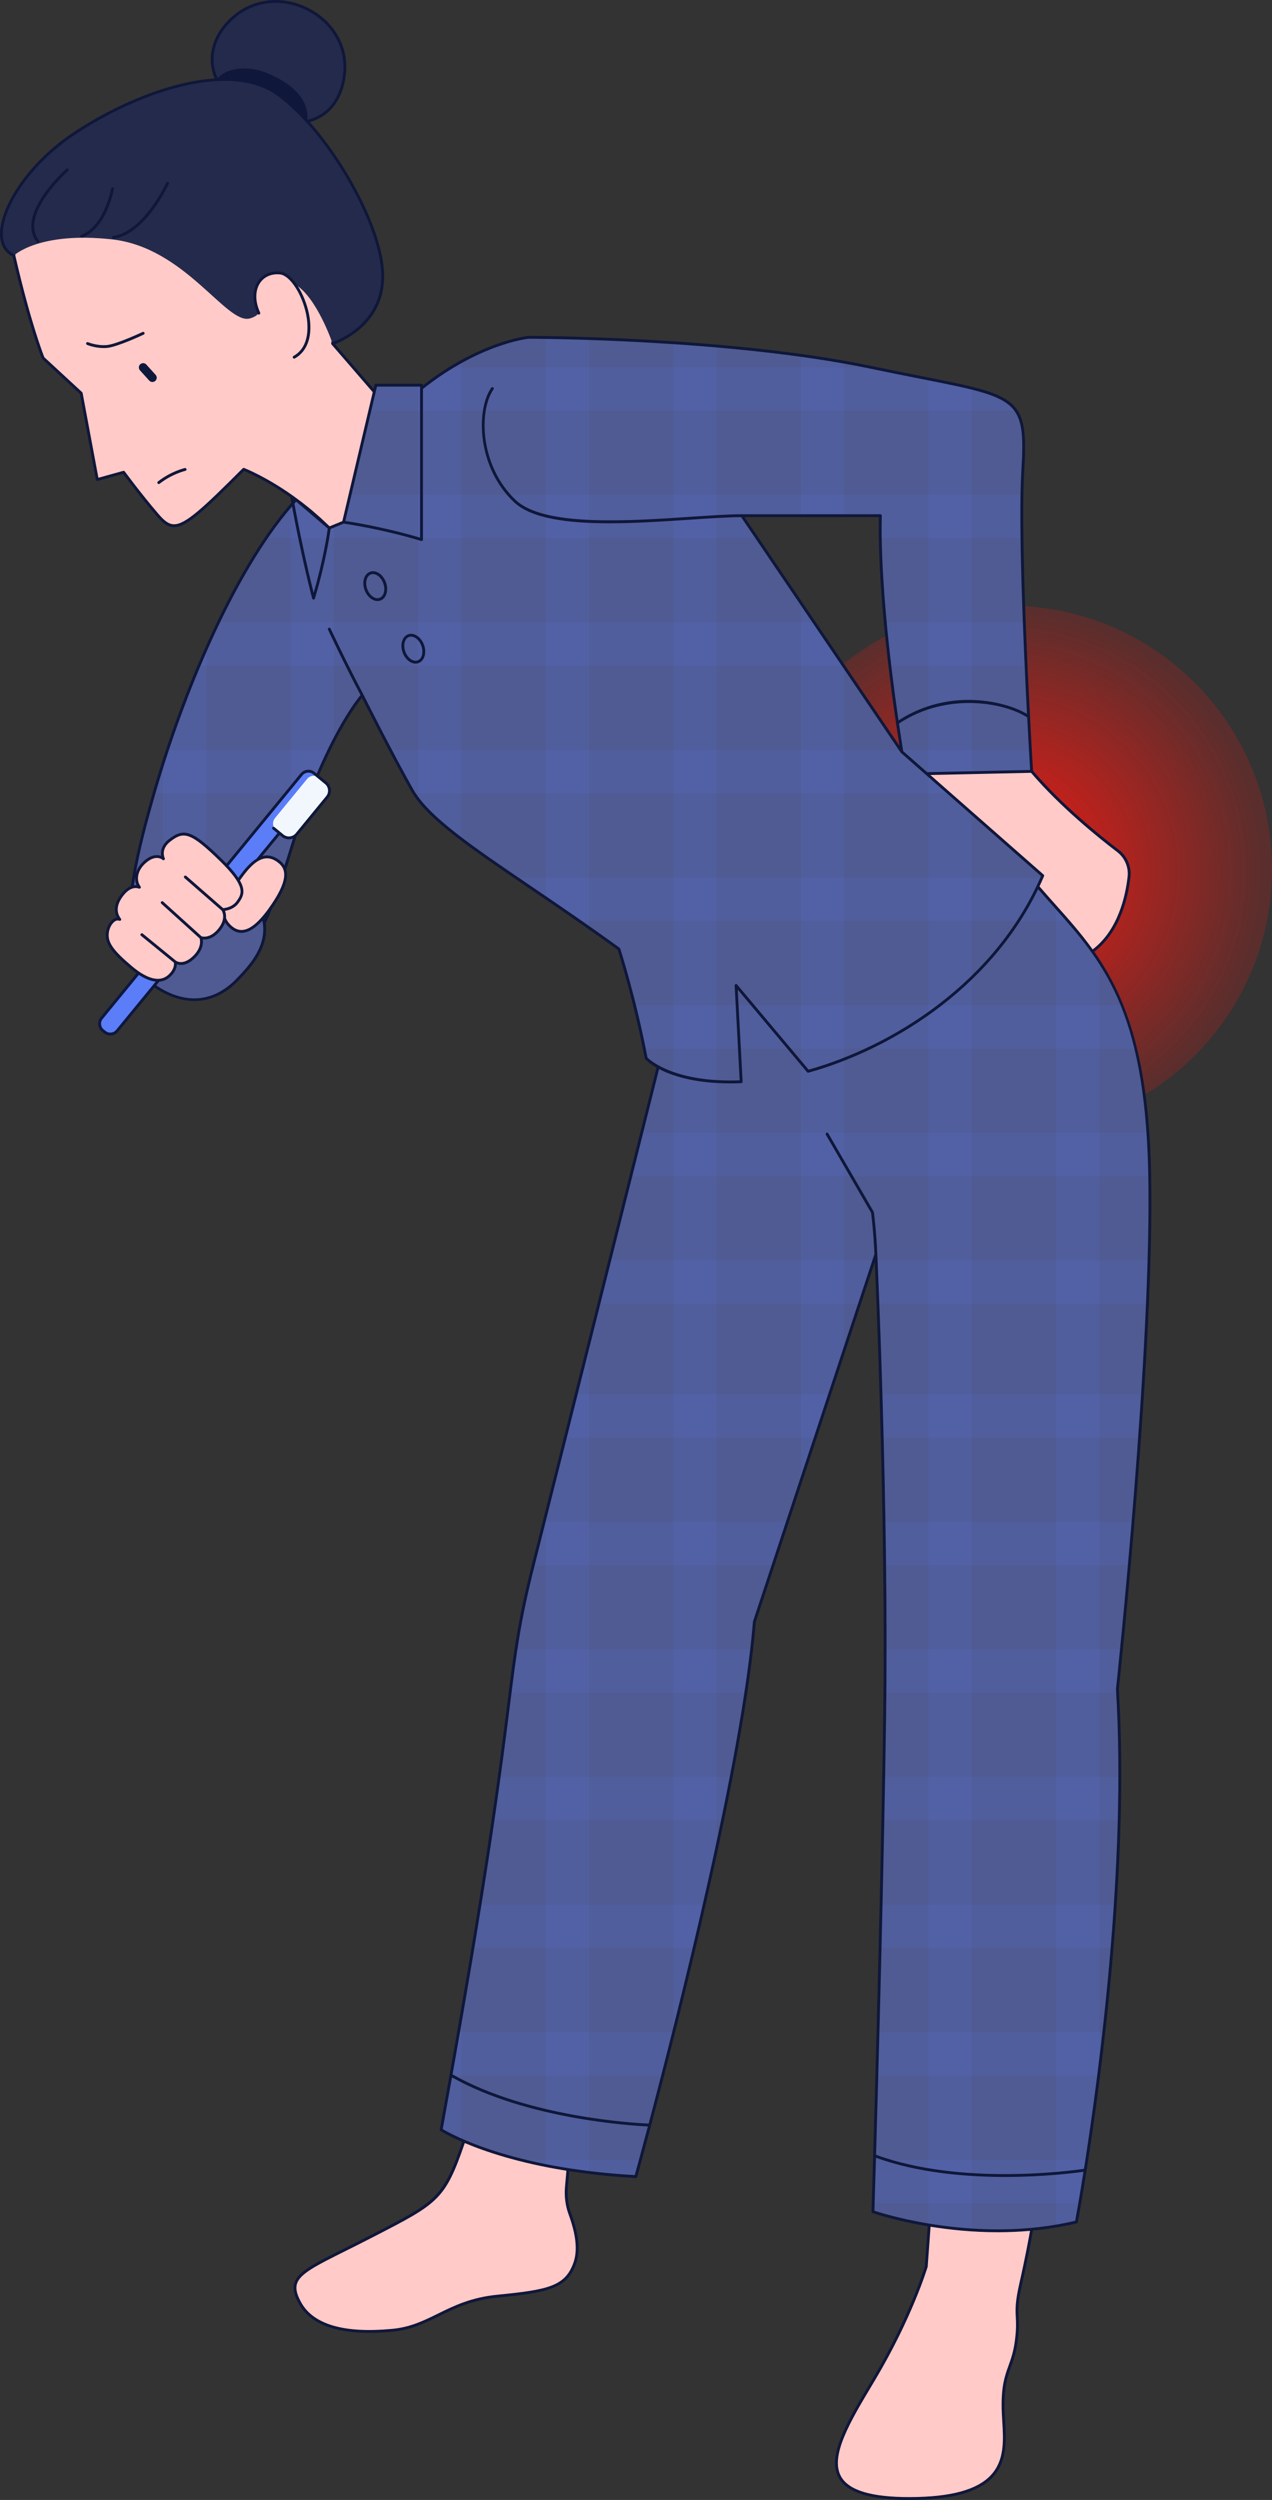
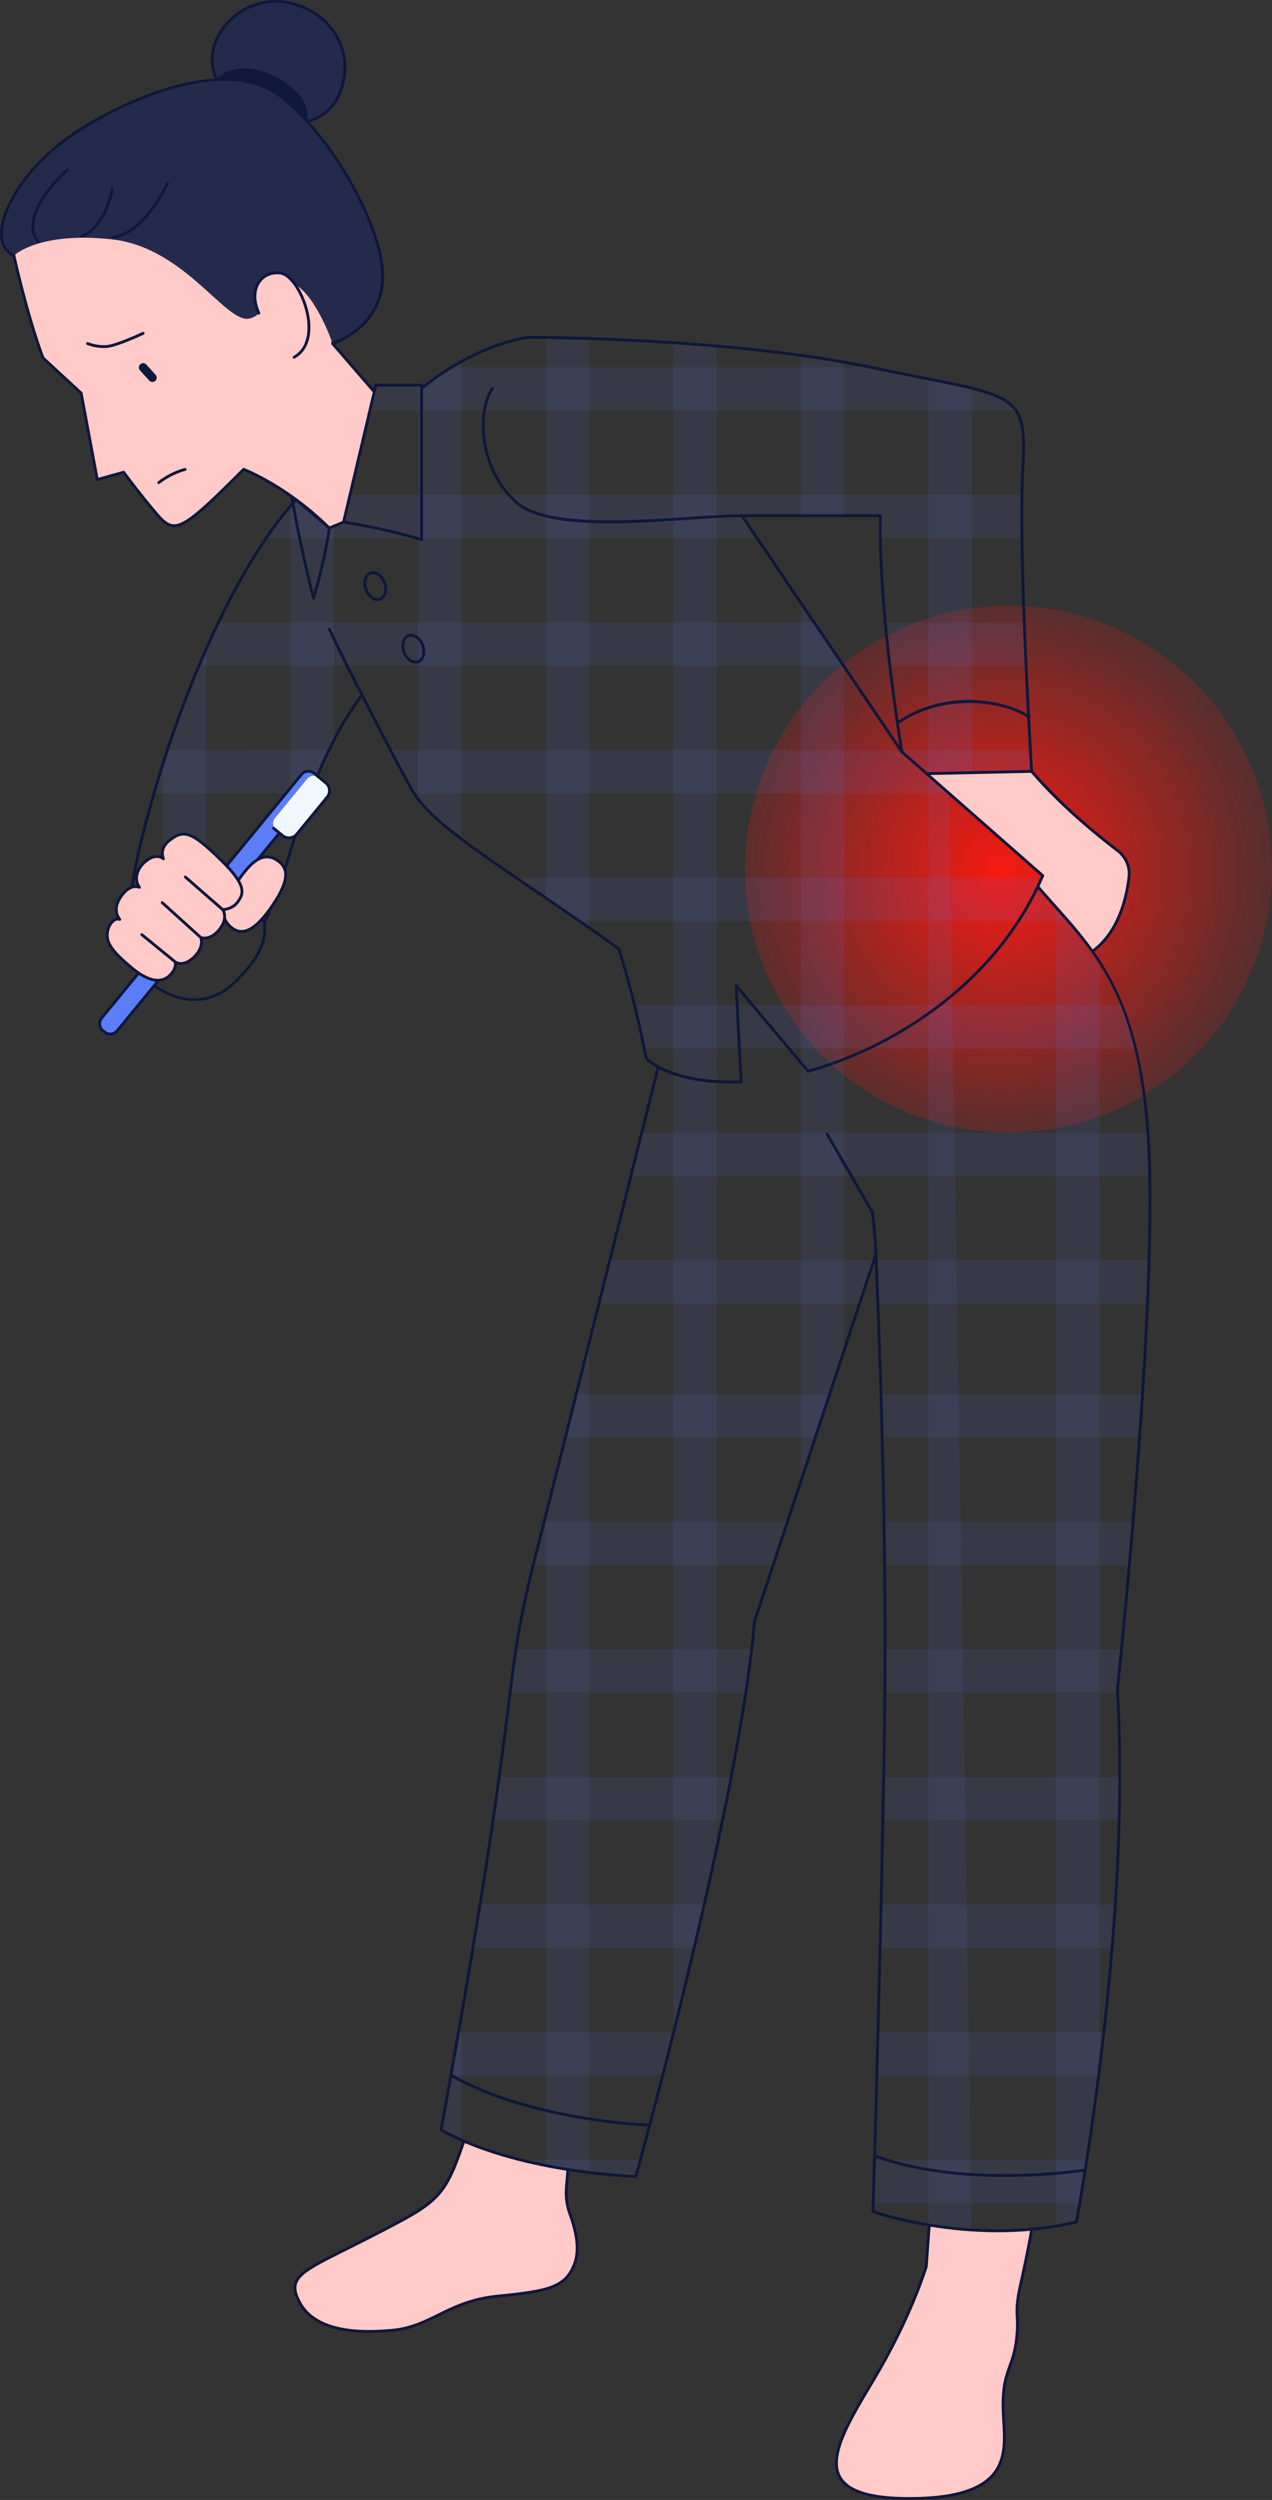
<svg xmlns="http://www.w3.org/2000/svg" version="1.1" id="Layer_1" x="0px" y="0px" width="100%" height="100%" viewBox="0 0 443.748 872.039" enable-background="new 0 0 443.748 872.039" xml:space="preserve" preserveAspectRatio="none">
  <rect x="0" y="0" width="443.748" height="872.039" fill="#333333" stroke="none" />
  <radialGradient id="basic_1_" cx="-2585.681" cy="3129.835" r="1" gradientTransform="matrix(91.908 0 0 -91.908 237995.594 287958.938)" gradientUnits="userSpaceOnUse">
    <stop offset="0" style="stop-color:#F61A13" />
    <stop offset="1" style="stop-color:#F61A13;stop-opacity:0.2" />
  </radialGradient>
  <path id="basic_10_" fill="url(#basic_1_)" d="M351.88,211.286h-0.078c-50.74,0.021-91.868,41.162-91.868,91.907  c0,50.759,41.148,91.908,91.907,91.908s91.907-41.149,91.907-91.908C443.748,252.448,402.62,211.307,351.88,211.286z" />
-   <path id="svg7" fill="#505B93" d="M401.046,407.922c-0.994-40.756-9.184-60.931-19.962-76.06  c-5.832-8.187-12.421-14.897-19.04-22.587l-0.002-0.001c0.597-1.255,1.176-2.527,1.728-3.82l-40.495-35.586l-8.654-7.605  l-55.83-82.383h48.34c0,0-1.403,26.638,7.49,82.383l8.65,7.601l36.627-0.792v0c-0.002-0.021-4.768-76.854-3.064-105.319  c1.702-28.468-2.383-24.978-52.766-35.574c-50.383-10.596-119.66-10.511-119.66-10.511s-16.979,1.532-37.361,17.787v-1.106h-15.922  l-0.548,2.325l-10.72,45.458v0l-4.98,2.05v0c-0.531-0.525-1.063-1.037-1.594-1.54c-0.179-0.17-0.357-0.333-0.537-0.501  c-0.352-0.329-0.703-0.656-1.054-0.975c-0.211-0.191-0.421-0.378-0.632-0.566c-0.318-0.285-0.637-0.568-0.955-0.845  c-0.221-0.193-0.441-0.382-0.662-0.571c-0.307-0.263-0.611-0.521-0.916-0.777c-0.223-0.187-0.445-0.373-0.668-0.555  c-0.303-0.25-0.605-0.495-0.907-0.737c-0.216-0.174-0.433-0.35-0.647-0.52c-0.318-0.252-0.634-0.496-0.949-0.739  c-0.192-0.149-0.386-0.301-0.577-0.447c-0.445-0.339-0.888-0.668-1.325-0.992c-0.051-0.037-0.102-0.076-0.152-0.113l-0.002-0.002  l-0.008-0.006v0c-0.168-0.123-0.332-0.237-0.499-0.358c-0.356-0.258-0.714-0.518-1.064-0.765c0.146,0.811,0.292,1.607,0.438,2.397  c-20.617,23.463-38.117,65.518-48.218,100.388c-9.286,32.059-12.004,50.849-2.312,60.006l-3.111,3.556  c10.713,10.213,23.571,13.163,34.074,2.434c5.705-5.827,10.654-11.997,9.59-19.937c3.147-6.832,6.243-15.537,9.538-26.391  c11.844-39.021,24.639-53.107,24.639-53.107s9.532,19.064,17.361,33.021c7.83,13.958,36.085,29.277,72.171,55.49  c0,0,5.446,16.681,9.531,38.128c0,0,1.24,1.369,4.184,2.991c-0.008,0.028-32.313,129.227-43.545,173.646  c-11.234,44.426-3.574,39.83-32.171,197.106c0,0,2.583,1.696,7.946,4.006c7.076,3.048,18.998,7.165,36.294,9.884  c7.002,1.102,14.882,1.973,23.675,2.451c0,0,36.256-130.243,41.362-193.547l42.383-128.155c0,0,4.085,87.699,3.063,161.041  c-1.021,73.343-4.084,172.916-4.084,172.916s7.709,2.719,19.648,4.688c9.718,1.603,22.24,2.698,35.698,1.438  c5.11-0.479,10.353-1.288,15.631-2.552c0,0,19.405-102.128,14.298-185.873C389.812,589.198,402.577,470.729,401.046,407.922z" />
  <g id="svg6" fill="#5B7DF8">
    <path opacity="0.1" d="M116.462,183.531l-1.586,0.648c-3.949-3.9-7.899-7.18-11.59-9.89   c-0.52-0.38-1.05-0.76-1.56-1.12c0.149,0.81,0.29,1.61,0.44,2.4c-0.261,0.3-0.53,0.6-0.791,0.91v120.275h0.002   c0.119-0.379,0.229-0.757,0.349-1.135c2.16-7.1,4.34-13.38,6.479-18.89c2.271-5.86,4.48-10.87,6.53-15.09   c0.588-1.207,1.167-2.354,1.726-3.43V183.531z" />
    <path opacity="0.1" d="M160.977,126.1v166.59c-6.62-5.02-11.78-9.57-15.101-13.93V134.35h1.17v1.1   c3.621-2.89,7.141-5.31,10.471-7.34C158.696,127.39,159.847,126.72,160.977,126.1" />
    <path opacity="0.1" d="M159.967,708.889c-0.851,4.84-1.73,9.86-2.66,15.09c-1.08,6.031-2.21,12.33-3.41,18.92   c0,0,2.297,1.508,7.069,3.626h0.007v-43.453C160.644,704.975,160.306,706.917,159.967,708.889z" />
    <path opacity="0.1" d="M190.387,117.72v195.47c3.76,2.55,7.67,5.23,11.72,8.05c1.107,0.769,2.236,1.557,3.373,2.355   h0.003V118.08C199.204,117.87,194.035,117.77,190.387,117.72z" />
    <path opacity="0.1" d="M201.017,486.35c-1.29,5.14-2.561,10.199-3.79,15.1c-2.47,9.84-4.79,19.08-6.84,27.199   v226.771c4.569,0.897,9.587,1.716,15.063,2.386h0.033v-289.28C203.983,474.51,202.485,480.485,201.017,486.35z" />
    <path opacity="0.1" d="M249.992,120.689c-5.158-0.45-10.218-0.829-15.096-1.149v589.825h0.001   c0.04-0.159,0.08-0.316,0.119-0.476c2.29-9.129,4.72-19.069,7.16-29.41c1.17-4.949,2.35-10,3.51-15.1   c1.458-6.442,2.906-12.965,4.306-19.487V120.689z" />
    <polygon opacity="0.1" points="294.492,232.229 294.267,232.229 284.026,217.13 279.406,210.31 279.406,516.605    279.407,516.605 284.417,501.45 289.417,486.35 294.492,470.995  " />
    <path opacity="0.1" d="M279.406,123.95v55.925h15.086v-53.557C289.554,125.449,284.505,124.66,279.406,123.95z" />
-     <path opacity="0.1" d="M331.087,276.729l-7.181-6.31v505.719c4.474,0.748,9.542,1.385,15.038,1.746h0.059V283.686   L331.087,276.729z" />
+     <path opacity="0.1" d="M331.087,276.729l-7.181-6.31v505.719c4.474,0.748,9.542,1.385,15.038,1.746h0.059L331.087,276.729z" />
    <path opacity="0.1" d="M323.906,132.18v137.665h0.224l14.873-0.325V135.398   C334.903,134.379,329.935,133.379,323.906,132.18z" />
    <path opacity="0.1" d="M383.513,335.424c-3.379-5.208-7.059-9.755-10.896-14.184c-1.38-1.59-2.779-3.16-4.199-4.75   v460.015h0.026c2.351-0.389,4.702-0.866,7.073-1.435c0,0,0.439-2.33,1.18-6.58c0.63-3.68,1.49-8.81,2.471-15.1   c1.25-8.07,2.699-18.07,4.129-29.41h0.217V335.424z" />
    <path opacity="0.1" d="M354.473,143.205L354.473,143.205c-2.531-3.688-7.23-5.766-15.466-7.805   c-4.101-1.02-9.07-2.02-15.101-3.22c-5.649-1.12-12.21-2.4-19.84-4c-0.11-0.02-0.229-0.05-0.34-0.07h-146.21   c-3.33,2.03-6.85,4.45-10.471,7.34v-1.1h-15.92l-2.089,8.855H354.473z" />
    <path opacity="0.1" d="M92.829,187.715h171.265l-5.308-7.835h48.34c0,0-0.14,2.588-0.05,7.835h49.446v-0.344   c-0.073-5.2-0.073-10.089,0-14.447v-0.304H122.097l-2.24,9.51l-3.39,1.4l-1.591,0.65c-3.949-3.9-7.899-7.18-11.59-9.89   c-0.52-0.38-1.05-0.76-1.56-1.12c0.149,0.81,0.29,1.61,0.44,2.4c-0.261,0.3-0.53,0.6-0.791,0.91   C98.457,179.878,95.599,183.646,92.829,187.715z" />
    <path opacity="0.1" d="M294.263,232.225v-0.001l-10.236-15.094H76.156c-1.43,3-2.83,6.04-4.189,9.11   c-0.89,1.979-1.749,3.977-2.589,5.985H294.263z" />
    <path opacity="0.1" d="M357.326,217.13h-48.51c0.43,4.598,0.95,9.627,1.61,15.095h47.525v-0.083   C357.733,227.308,357.516,222.249,357.326,217.13z" />
    <path opacity="0.1" d="M108.208,276.725c2.269-5.854,4.477-10.86,6.524-15.077v-0.008H58.387   c-0.521,1.57-1.03,3.14-1.521,4.69c-1.029,3.26-2.01,6.47-2.92,9.63c-0.07,0.258-0.149,0.507-0.219,0.765H108.208z" />
    <path opacity="0.1" d="M323.906,270.42v-0.57l15.101-0.33l20.886-0.45v-0.064c-0.025-0.416-0.188-3.085-0.437-7.366   h-223.26c2.45,4.64,5.07,9.52,7.53,13.9c0.219,0.398,0.458,0.787,0.707,1.185h186.647L323.906,270.42z" />
    <path opacity="0.1" d="M45.553,318.049c-0.004,1.102,0.024,2.166,0.094,3.186h46.901   c1.938-4.286,3.856-9.301,5.805-15.084v-0.011H46.646c-0.686,4.313-1.064,8.192-1.094,11.668V318.049z" />
    <path opacity="0.1" d="M368.416,316.489c-2.1-2.36-4.229-4.74-6.37-7.22c0.48-1.03,0.961-2.07,1.42-3.13H180.007   c3.3,2.24,6.77,4.59,10.379,7.05c3.759,2.548,7.667,5.228,11.715,8.045h170.512l0,0   C371.233,319.646,369.835,318.078,368.416,316.489z" />
    <path opacity="0.1" d="M391.417,350.65H221.366c1.119,4.519,2.289,9.617,3.39,15.095h171.437v-0.011   C394.834,360.101,393.225,355.125,391.417,350.65z" />
    <path opacity="0.1" d="M220.088,410.255h181.005v-0.176c-0.011-0.727-0.027-1.449-0.047-2.16   c-0.109-4.5-0.31-8.74-0.59-12.76h-176.6C222.727,399.708,221.457,404.776,220.088,410.255z" />
    <path opacity="0.1" d="M304.853,439.681v-0.012h-92.137c-1.238,4.938-2.509,9.987-3.778,15.085h90.931   L304.853,439.681z" />
    <path opacity="0.1" d="M400.853,439.789v-0.119h-95.206c0.13,2.71,0.35,7.938,0.63,15.085h94.03   C400.524,449.677,400.712,444.67,400.853,439.789z" />
    <path opacity="0.1" d="M289.412,486.364v-0.014h-88.396c-1.289,5.138-2.56,10.196-3.789,15.095h87.191   L289.412,486.364z" />
    <path opacity="0.1" d="M398.593,486.409v-0.059h-91.246c0.14,4.799,0.289,9.847,0.42,15.095h89.811   C397.926,496.486,398.273,491.458,398.593,486.409z" />
    <path opacity="0.1" d="M274.692,530.872v-0.012h-84.855c-1.42,5.63-2.69,10.67-3.771,14.93   c-0.01,0.049-0.028,0.105-0.039,0.155h83.681L274.692,530.872z" />
    <path opacity="0.1" d="M395.282,530.907v-0.047h-86.886c0.09,4.959,0.16,10.006,0.229,15.085h85.371   C394.416,541.18,394.854,536.137,395.282,530.907z" />
    <path opacity="0.1" d="M262.212,575.401v-0.041h-82.226c-0.7,4.679-1.329,9.518-2.03,15.096h82.241   C260.984,585.202,261.673,580.167,262.212,575.401z" />
    <path opacity="0.1" d="M391.223,575.399v-0.039h-82.437c-0.01,5.059-0.029,10.106-0.07,15.096h81.17   c-0.02-0.419-0.039-0.837-0.069-1.256C389.816,589.2,390.364,584.075,391.223,575.399z" />
    <path opacity="0.1" d="M255.093,619.889v-0.02h-80.967c-0.619,4.578-1.33,9.588-2.148,15.096h80.11   C253.135,629.903,254.134,624.862,255.093,619.889z" />
    <path opacity="0.1" d="M390.662,620.48v-0.61h-82.386c-0.09,4.979-0.18,10.027-0.28,15.096h82.46   C390.581,630.14,390.647,625.305,390.662,620.48z" />
    <path opacity="0.1" d="M245.683,664.397v-0.018h-78.236c-0.76,4.759-1.58,9.777-2.469,15.096h77.2   C243.347,674.532,244.524,669.489,245.683,664.397z" />
    <path opacity="0.1" d="M389.093,664.436v-0.057h-81.717c-0.119,5.089-0.229,10.127-0.35,15.096h80.961   C388.385,674.545,388.764,669.515,389.093,664.436z" />
    <path opacity="0.1" d="M235.013,708.889h-75.046c-0.851,4.84-1.729,9.857-2.659,15.086h73.88   c1.17-4.559,2.419-9.457,3.709-14.605c0.039-0.154,0.077-0.31,0.116-0.465V708.889z" />
    <path opacity="0.1" d="M385.103,708.889h-78.816c-0.13,5.248-0.27,10.297-0.4,15.086h77.631v-1.695   c0.527-4.279,1.067-8.738,1.586-13.355V708.889z" />
    <path opacity="0.1" d="M223.412,753.408v-0.019h-42.036c2.78,0.701,5.78,1.381,9.011,2.031   c4.579,0.899,9.609,1.719,15.1,2.39c5.027,0.616,10.442,1.104,16.253,1.425h0.078C221.825,759.209,222.401,757.142,223.412,753.408   z" />
    <path opacity="0.1" d="M379.162,753.42v-0.031h-74.086c-0.2,6.867-0.36,12.075-0.45,15.096h72.071   C377.326,764.811,378.185,759.694,379.162,753.42z" />
  </g>
  <path id="svg5" opacity="0.1" fill="#5B7DF8" d="M71.962,226.25c-0.889,1.977-1.746,3.973-2.586,5.979  c-4.09,9.74-7.789,19.71-10.989,29.41c-0.521,1.57-1.03,3.14-1.521,4.69v63.654l15.096-17.252V226.25z" />
  <g id="svg4" fill="#FFCAC8">
    <path d="M197.602,762.896l0.535-6.106c-17.296-2.719-29.218-6.836-36.294-9.884l-0.008-0.002   c-6.917,20.337-9.3,21.358-32.448,33.273c-23.149,11.915-30.269,13.323-24.681,23.275c4.085,7.277,14.042,11.107,32.17,9.405   c13.663-1.283,19.404-10.213,36.766-11.915s23.872-2.937,26.894-11.575c1.997-5.708-0.143-12.822-1.725-17.13   C197.715,769.254,197.323,766.061,197.602,762.896z" />
    <path d="M324.185,776.184l-0.013-0.001l-1.041,14.419c0,0-5.106,17.362-18.383,39.574   c-13.276,22.213-25.532,41.463,12.766,41.361c38.339-0.101,32.681-18.383,32.427-31.403c-0.257-13.021,3.318-13.787,4.595-23.489   c1.276-9.703-1.021-8.681,1.532-19.915c2.554-11.233,3.857-19.106,3.857-19.106l-0.042-0.001   C346.425,778.882,333.902,777.787,324.185,776.184z" />
    <path d="M103.29,174.292l0.008,0.006c0.051,0.037,0.103,0.078,0.154,0.115c0.438,0.323,0.88,0.653,1.325,0.992   c0.191,0.146,0.385,0.298,0.577,0.447c0.315,0.244,0.631,0.487,0.949,0.739c0.215,0.17,0.432,0.346,0.647,0.52   c0.302,0.243,0.604,0.487,0.907,0.737c0.223,0.183,0.445,0.368,0.668,0.555c0.305,0.255,0.609,0.514,0.916,0.777   c0.221,0.189,0.441,0.378,0.662,0.571c0.318,0.277,0.637,0.56,0.955,0.845c0.211,0.188,0.421,0.375,0.632,0.566   c0.351,0.319,0.702,0.646,1.054,0.975c0.18,0.167,0.358,0.331,0.537,0.501c0.531,0.503,1.063,1.015,1.594,1.54l4.98-2.05v0   l10.72-45.458c0,0,0-0.001,0-0.002l-14.55-16.83c0,0,13.06-80.77-46.51-81.79C9.937,37.03,4.836,89.16,4.836,89.16   c5.61,24.51,10.21,35.74,10.21,35.74l13.28,12.26l5.61,30.12l9.189-2.55c0,0,5.62,7.66,11.75,14.81   c6.131,7.15,8.681,5.62,30.131-15.83c0,0,7.289,2.8,16.72,9.46c0.351,0.247,0.708,0.507,1.064,0.765   C102.958,174.055,103.122,174.169,103.29,174.292L103.29,174.292z" />
    <path d="M389.984,296.788c-6.652-5.068-19.884-15.741-30.087-27.717v0l-36.627,0.792l0.004,0.004l40.495,35.586   c-0.552,1.293-1.131,2.565-1.728,3.82l0.002,0.001c6.619,7.69,13.208,14.401,19.04,22.587l0.008,0.008   c9.252-6.742,11.988-18.827,12.786-26.05C394.263,302.335,392.773,298.913,389.984,296.788z" />
    <path d="M97.231,300.466c-2.567-1.963-4.99-1.986-7.408-0.555c-2.049,1.212-4.096,3.464-6.223,6.502   c-0.164,0.234-0.312,0.455-0.469,0.683c-0.844-1.402-2.157-3.064-4.081-5.095c-0.617-0.651-1.295-1.339-2.044-2.07   c-10.453-10.21-12.981-10.575-17.867-6.782c-3.841,2.981-2.115,6.417-2.115,6.417s-2.628-2.477-6.71,1.313   c-3.063,2.844-3.354,6.418-1.677,8.605c-2.334-0.802-4.733,0.564-6.773,3.774c-2.077,3.267-1.322,5.926-0.082,7.457   c-1.896-0.826-4.281,1.994-4.379,5.299c-0.097,3.307,2.264,6.297,8.391,11.45c0.895,0.752,1.746,1.39,2.564,1.943   c2.728,1.841,5.047,2.618,6.977,2.534c1.461-0.063,2.703-0.612,3.731-1.559c2.771-2.553,2.042-4.862,2.042-4.862   s2.598,2.01,6.345-1.459c3.938-3.646,2.625-7.001,2.625-7.001s3.153,1.172,6.346-2.698c1.32-1.601,1.807-3.016,1.911-4.153   c0.383,1.207,1.152,2.294,2.367,3.302c4.569,3.792,9.563-0.576,14.487-7.876C100.953,307.091,100.538,302.995,97.231,300.466z    M78.065,318.042c-0.182-0.485-0.378-0.754-0.378-0.754s0.173-0.001,0.451-0.031C78.101,317.524,78.075,317.787,78.065,318.042z" />
  </g>
  <g id="svg3" fill="#5B7DF8">
    <path d="M48.358,339.408L35.44,355.151c-1.069,1.303-0.879,3.243,0.425,4.312l0.675,0.554   c1.303,1.069,3.243,0.877,4.312-0.425l14.483-17.65C53.405,342.025,51.086,341.249,48.358,339.408z" />
    <path d="M110.196,270.252l-0.676-0.554c-1.304-1.069-3.244-0.878-4.313,0.425l-26.157,31.878   c1.924,2.03,3.237,3.692,4.081,5.095c0.157-0.228,0.305-0.449,0.469-0.683c2.127-3.038,4.174-5.29,6.223-6.502l20.798-25.347   C111.688,273.261,111.498,271.321,110.196,270.252z" />
  </g>
  <path id="svg2" fill="#F2F7FD" d="M98.923,291.761l-2.553-2.094c-1.302-1.069-1.494-3.009-0.425-4.312l11.197-13.645  c1.068-1.303,3.009-1.494,4.312-0.425l2.551,2.094c1.304,1.069,1.494,3.009,0.426,4.312l-11.196,13.645  C102.165,292.638,100.226,292.83,98.923,291.761" />
  <path id="svg1" fill="#242A4C" d="M107.128,42.32c7.722-1.775,12.45-8.224,13.133-17.38C121.688,5.792,97.775-6.82,82.366,5.249  c-7.631,5.978-10.465,14.758-6.707,22.546c-16.082,0.871-35.096,9.044-49.634,18.68C4.067,61.028-5.89,84.262,4.833,89.155  c0,0,8.682-8.468,34.213-5.66c25.532,2.809,39.829,29.618,48,27.61c1.51-0.371,2.529-1.035,3.253-1.872  c-3.763-8.121,0.577-14.759,7.471-13.993c1.687,0.188,3.495,1.68,5.104,3.909c7.651,4.423,13.151,20.687,13.151,20.687  s17.743-5.447,17.489-23.83C133.31,81.258,120.777,57.479,107.128,42.32z" />
  <g id="svg0" fill="#0F173A">
    <path d="M97.825,94.743c-3.215-0.355-6.045,0.811-7.768,3.205c-2.109,2.933-2.189,7.231-0.213,11.496   c0.027,0.059,0.066,0.109,0.112,0.152c0.145,0.136,0.362,0.18,0.552,0.091c0.251-0.116,0.359-0.413,0.244-0.664   c-1.823-3.933-1.779-7.855,0.117-10.491c1.507-2.092,4.002-3.114,6.844-2.795c3.416,0.38,7.66,6.891,9.082,13.934   c0.656,3.25,1.54,11.169-4.419,14.494c-0.24,0.135-0.327,0.439-0.193,0.681c0.092,0.164,0.263,0.256,0.438,0.256   c0.083,0,0.167-0.021,0.243-0.063c4.601-2.568,6.392-8.242,4.911-15.565c-0.673-3.336-2.075-6.864-3.838-9.636   C102.145,97.018,99.979,94.982,97.825,94.743z" />
    <path d="M23.141,58.865C22.406,59.515,5.257,74.864,12.864,84.57c0.1,0.125,0.246,0.191,0.395,0.191   c0.107,0,0.217-0.035,0.309-0.106c0.216-0.171,0.254-0.485,0.085-0.703c-7.03-8.967,9.978-24.185,10.15-24.337   c0.207-0.184,0.227-0.5,0.044-0.706C23.66,58.702,23.345,58.684,23.141,58.865z" />
    <path d="M28.704,82.883C37.291,79.5,39.64,66.461,39.736,65.908c0.048-0.273-0.136-0.531-0.407-0.578   c-0.271-0.05-0.531,0.135-0.578,0.407c-0.023,0.13-2.35,13.039-10.415,16.216c-0.256,0.101-0.382,0.391-0.28,0.648   c0.076,0.197,0.266,0.317,0.465,0.317C28.582,82.918,28.644,82.907,28.704,82.883z" />
    <path d="M58.658,63.463c-0.25-0.113-0.549-0.005-0.664,0.247c-0.077,0.17-7.909,17.065-18.51,18.606   c-0.273,0.04-0.462,0.294-0.423,0.567c0.036,0.249,0.25,0.428,0.494,0.428c0.023,0,0.049-0.001,0.072-0.005   c11.142-1.62,18.949-18.465,19.277-19.181C59.02,63.874,58.909,63.577,58.658,63.463z" />
    <path d="M50.391,116.048c-0.116-0.25-0.419-0.356-0.665-0.239c-0.089,0.042-8.981,4.222-12.43,4.55   c-3.403,0.32-6.536-0.971-6.568-0.984c-0.25-0.106-0.547,0.013-0.654,0.267c-0.105,0.255,0.014,0.547,0.268,0.655   c0.121,0.051,2.689,1.115,5.817,1.115c0.401,0,0.814-0.018,1.232-0.058c3.621-0.344,12.39-4.465,12.761-4.641   C50.401,116.596,50.51,116.298,50.391,116.048z" />
    <path d="M51.052,127.17c-0.557-0.615-1.506-0.661-2.119-0.106c-0.614,0.556-0.661,1.504-0.106,2.119l3.235,3.574   c0.296,0.327,0.704,0.494,1.112,0.494c0.358,0,0.72-0.128,1.007-0.388c0.613-0.555,0.661-1.504,0.104-2.118L51.052,127.17z" />
    <path d="M64.47,163.263c-0.192,0.043-4.76,1.087-9.391,4.689c-0.218,0.17-0.257,0.484-0.088,0.702   c0.1,0.127,0.247,0.193,0.396,0.193c0.106,0,0.216-0.034,0.307-0.105c4.445-3.458,8.948-4.493,8.993-4.503   c0.269-0.06,0.438-0.327,0.38-0.597C65.005,163.374,64.742,163.203,64.47,163.263z" />
    <path d="M390.309,589.25c0.128-1.185,12.753-119.219,11.237-181.342c-0.984-40.393-9.189-60.831-19.791-75.928   c9.221-7,11.871-19.32,12.619-26.104c0.402-3.625-1.164-7.259-4.088-9.486c-6.848-5.217-19.814-15.716-29.901-27.522   c-0.24-3.942-4.696-77.593-3.053-105.087c1.507-25.209-2.024-25.906-35.801-32.58c-5.073-1.003-10.824-2.139-17.361-3.513   c-49.854-10.485-119.015-10.517-119.807-10.52c-0.169,0.016-16.907,1.698-36.817,17.262v-0.083c0-0.276-0.224-0.5-0.5-0.5h-15.923   c-0.23,0-0.433,0.16-0.485,0.386l-0.323,1.371l-13.437-15.543c3.324-1.272,17.363-7.626,17.136-24.062   c-0.2-14.352-12.18-37.913-25.925-53.397c1.553-0.44,3.007-1.075,4.344-1.916c4.842-3.043,7.797-8.623,8.326-15.71   c0.67-8.984-4.195-17.384-12.697-21.923C99.37-1.589,89.405-0.898,82.057,4.856c-6.21,4.864-9.344,11.677-8.385,18.227   c0.217,1.479,0.634,2.91,1.229,4.286c-15.849,1.063-34.458,8.949-49.151,18.688C8.744,57.328-0.678,73.465,0.038,82.554   c0.256,3.27,1.77,5.655,4.362,6.935c5.53,24.117,10.137,35.487,10.183,35.6c0.028,0.068,0.07,0.128,0.125,0.178l13.156,12.147   l5.58,29.957c0.026,0.138,0.108,0.258,0.227,0.333c0.119,0.073,0.265,0.095,0.398,0.057l8.859-2.458   c1.068,1.443,6.148,8.24,11.568,14.561c2.069,2.414,3.801,3.927,6.036,4.012c0.066,0.003,0.132,0.004,0.199,0.004   c4.367,0,10.265-5.459,24.394-19.584c1.451,0.599,8.02,3.451,16.146,9.166c0.119,0.659,0.238,1.312,0.357,1.958   c-21.005,24.036-38.597,67.374-48.162,100.396c-3.825,13.206-6.571,24.214-7.781,33.263c-1.497,0.559-2.944,1.869-4.243,3.912   c-2.043,3.213-1.383,5.727-0.661,7.103c-0.394,0.051-0.796,0.201-1.183,0.447c-1.521,0.965-2.628,3.21-2.695,5.461   c-0.099,3.384,2.063,6.374,8.568,11.847c0.756,0.635,1.468,1.169,2.159,1.656l-12.579,15.33c-1.246,1.519-1.022,3.769,0.495,5.016   l0.675,0.553c0.662,0.543,1.463,0.808,2.258,0.808c1.031,0,2.056-0.445,2.76-1.302l12.654-15.423   c4.673,3.113,9.39,4.686,13.917,4.686c5.465,0,10.651-2.281,15.146-6.872c4.852-4.955,10.016-10.875,9.881-18.425   c-0.011-0.594-0.064-1.192-0.141-1.794c0.744-1.62,1.486-3.346,2.229-5.18c0.225-0.321,0.451-0.648,0.68-0.987   c3.77-5.591,5.16-9.667,4.244-12.658c0.776-2.376,1.561-4.868,2.356-7.489c0.419-1.378,0.839-2.715,1.259-4.032   c0.149-0.134,0.304-0.261,0.435-0.421l10.642-12.971c0.676-0.823,0.99-1.863,0.885-2.93c-0.104-1.066-0.616-2.025-1.439-2.701   l-2.699-2.215c7.122-16.749,13.258-24.958,14.973-27.079c1.776,3.53,10.116,20.033,17.032,32.362   c5.47,9.753,20.593,20.017,41.524,34.222c9.178,6.229,19.576,13.287,30.655,21.332c0.557,1.734,5.642,17.827,9.466,37.912   c0.019,0.09,0.06,0.173,0.121,0.241c0.125,0.139,1.318,1.414,3.971,2.931c-1.943,7.767-32.641,130.516-43.445,173.25   c-4.998,19.764-6.289,30.051-8.632,48.727c-3.048,24.295-7.654,61.01-23.546,148.412c-0.035,0.197,0.05,0.398,0.217,0.509   c0.071,0.047,2.56,1.644,7.598,3.834c-6.658,19.499-9.112,20.771-31.232,32.153l-0.829,0.428c-3.331,1.714-6.329,3.21-9.007,4.546   c-10.847,5.414-16.291,8.131-17.504,12.083c-0.611,1.986-0.11,4.249,1.622,7.337c3.755,6.688,12.019,10.058,24.615,10.058   c2.507,0,5.188-0.133,8.038-0.4c6.532-0.613,11.257-2.941,16.261-5.403c5.615-2.764,11.419-5.62,20.507-6.512   c17.761-1.741,24.248-3.134,27.316-11.907c1.539-4.398,0.973-10.113-1.727-17.469c-1.047-2.847-1.454-6.002-1.182-9.125l0.49-5.588   c6.896,1.072,14.615,1.922,23.196,2.388c0.27,0.035,0.446-0.14,0.509-0.365c0.081-0.29,1.937-6.984,4.822-17.887   c0.01-0.021,0.012-0.045,0.019-0.067c10.056-37.986,32.597-126.987,36.532-175.628l41.51-125.517   c0.669,15.369,3.854,92.984,2.944,158.297c-1.011,72.499-4.056,171.912-4.086,172.906c-0.007,0.219,0.128,0.416,0.334,0.488   c0.161,0.057,7.683,2.659,19.273,4.6l-1.007,13.944c-0.317,1.052-5.577,18.097-18.316,39.409l-0.752,1.256   c-7.875,13.162-15.314,25.594-10.985,33.208c2.931,5.15,10.99,7.654,24.639,7.654h0.295c14.427-0.038,23.854-2.632,28.825-7.929   c5.168-5.508,4.707-13.058,4.302-19.719c-0.091-1.49-0.177-2.897-0.203-4.267c-0.152-7.709,1.049-11.05,2.317-14.585   c0.862-2.402,1.756-4.887,2.274-8.829c0.554-4.212,0.439-6.478,0.337-8.478c-0.136-2.711-0.254-5.051,1.187-11.393   c2.228-9.799,3.519-17.117,3.803-18.773c5.006-0.48,10.127-1.278,15.273-2.51c0.191-0.046,0.337-0.199,0.375-0.393   c0.049-0.257,1.297-6.907,3.058-18.029c0.018-0.05,0.023-0.103,0.024-0.157C384.335,723.786,394.087,651.114,390.309,589.25z    M354.37,808.284c0.104,2.053,0.211,4.175-0.332,8.296c-0.504,3.836-1.378,6.269-2.222,8.621c-1.302,3.626-2.532,7.05-2.377,14.942   c0.026,1.391,0.114,2.809,0.205,4.309c0.413,6.775,0.841,13.781-4.032,18.974c-4.771,5.086-13.963,7.576-28.099,7.613   c-13.425,0.039-21.307-2.303-24.062-7.147c-4.042-7.107,3.251-19.297,10.973-32.201l0.752-1.256   c13.158-22.013,18.383-39.517,18.434-39.691c0.01-0.034,0.016-0.069,0.02-0.104l1.004-13.911c6.741,1.085,14.77,1.927,23.487,1.927   c3.63,0,7.382-0.157,11.205-0.491c-0.359,2.061-1.628,9.129-3.747,18.457C354.108,803.096,354.235,805.616,354.37,808.284z    M305.046,771.139c0.049-1.608,0.252-8.287,0.544-18.467c14.525,5.275,31.26,6.699,45.052,6.699c13.75,0,24.565-1.406,27.34-1.804   c-1.515,9.532-2.633,15.658-2.898,17.092C341.412,782.609,308.745,772.365,305.046,771.139z M197.103,762.852   c-0.285,3.27,0.143,6.574,1.238,9.558c2.618,7.13,3.182,12.623,1.723,16.794c-2.889,8.258-8.834,9.512-26.471,11.241   c-9.268,0.909-15.156,3.808-20.85,6.61c-4.919,2.422-9.565,4.709-15.914,5.305c-16.736,1.575-27.396-1.508-31.688-9.152   c-1.588-2.828-2.062-4.849-1.539-6.552c1.089-3.543,6.74-6.362,16.997-11.483c2.68-1.336,5.683-2.834,9.017-4.551l0.829-0.427   c22.422-11.538,24.928-12.831,31.699-32.649c7.125,3.012,18.816,6.977,35.455,9.648L197.103,762.852z M154.45,742.655   c1.139-6.266,2.218-12.262,3.244-18.019c26.178,14.722,63.061,16.881,68.318,17.116c-2.457,9.273-4.142,15.4-4.574,16.967   C178.28,756.307,157.075,744.247,154.45,742.655z M262.675,565.654c-3.902,48.378-26.295,136.907-36.4,175.109   c-4.282-0.179-41.985-2.17-68.395-17.169c13.109-73.641,17.25-106.648,20.063-129.074c2.339-18.635,3.627-28.9,8.608-48.604   c10.706-42.329,40.922-163.153,43.384-173c4.448,2.333,12.27,4.995,24.834,4.995c1.228,0,2.5-0.026,3.819-0.079   c0.134-0.006,0.259-0.064,0.351-0.163c0.09-0.099,0.137-0.23,0.129-0.363l-1.698-32.088l24.167,28.792   c0.126,0.151,0.329,0.213,0.516,0.161c27.859-7.732,62.899-28.534,80.105-64.007c1.76,2.034,3.529,4.022,5.246,5.946   c17.049,19.099,31.771,35.594,33.143,91.824c1.513,62.057-11.104,180.025-11.232,181.293   c3.759,61.658-5.917,134.024-11.168,167.307c-4.205,0.62-43.084,5.922-72.525-4.907c0.942-32.86,2.764-100.116,3.501-153.04   c1.007-72.395-3.012-159.89-3.065-161.061c0-0.003,0.001-0.006,0.001-0.009c-0.337-8.183-1.188-14.619-1.196-14.683   c-0.008-0.066-0.03-0.128-0.063-0.185l-15.83-27.319c-0.141-0.241-0.447-0.32-0.684-0.182c-0.239,0.139-0.32,0.444-0.182,0.683   l15.779,27.233c0.107,0.833,0.855,6.86,1.171,14.405l-42.354,128.067C262.687,565.575,262.678,565.614,262.675,565.654z    M216.19,330.623c-11.143-8.094-21.594-15.187-30.813-21.445c-20.817-14.129-35.858-24.337-41.213-33.884   c-7.736-13.787-17.256-32.81-17.353-33c-0.001-0.002-0.003-0.002-0.004-0.004c-0.001-0.002-0.001-0.005-0.002-0.007   c-5.337-10-11.416-22.912-11.477-23.041c-0.117-0.25-0.413-0.358-0.665-0.24c-0.25,0.118-0.358,0.415-0.239,0.665   c0.061,0.128,6.03,12.807,11.339,22.785c-1.266,1.511-7.716,9.677-15.28,27.39l-0.309-0.253c-0.001,0-0.002,0-0.002-0.001   l-0.336-0.276c-1.519-1.245-3.768-1.024-5.016,0.494l-25.801,31.443c-0.514-0.535-1.067-1.092-1.664-1.675   c-10.171-9.935-13.114-11.018-18.523-6.819c-2.677,2.076-2.834,4.409-2.612,5.798c-1.259-0.461-3.474-0.612-6.245,1.961   c-1.377,1.278-2.197,2.679-2.579,4.042c1.414-8.031,3.85-17.477,7.031-28.462c9.456-32.646,26.769-75.394,47.435-99.418   c3.566,19.099,7.005,31.969,7.042,32.104c0.057,0.216,0.252,0.367,0.475,0.37h0.007c0.222,0,0.415-0.144,0.479-0.356   c3.788-12.644,5.227-22.475,5.47-24.262l4.584-1.888c1.355,0.194,13.515,2.001,26.982,6.054c0.047,0.015,0.096,0.021,0.145,0.021   c0.106,0,0.211-0.033,0.298-0.098c0.127-0.095,0.202-0.243,0.202-0.402v-52.523c19.932-15.82,36.739-17.517,36.863-17.53h0.019   c1.507,0,70.083,0.1,119.536,10.5c6.542,1.376,12.296,2.513,17.373,3.516c33.699,6.658,36.452,7.202,34.997,31.539   c-1.145,19.124,0.655,60.483,1.944,85.323c-7.333-4.432-26.957-9.297-44.822,2.262c-6.949-47.708-5.839-71.152-5.827-71.4   c0.008-0.137-0.042-0.271-0.136-0.37c-0.094-0.1-0.227-0.156-0.363-0.156h-48.339c-0.001,0-0.001,0-0.002,0l0,0   c-4.862,0.02-11.285,0.45-18.087,0.904c-21.484,1.436-50.908,3.402-60.676-5.79c-12.582-11.842-13.055-31.118-7.846-38.671   c0.157-0.227,0.1-0.538-0.127-0.695c-0.229-0.156-0.539-0.101-0.696,0.128c-5.402,7.834-4.975,27.771,7.984,39.967   c6.115,5.755,18.988,7.32,33.278,7.32c9.273,0,19.146-0.66,28.149-1.261c6.666-0.446,12.959-0.865,17.759-0.898l55.678,82.158   c0.004,0.006,0.007,0.012,0.012,0.018c0.001,0.002,0.003,0.004,0.006,0.006v0.001c0.002,0.001,0.002,0.002,0.002,0.002   c0.002,0.001,0.002,0.003,0.002,0.004c0.002,0.001,0,0.002,0.004,0.003c0,0.001,0,0.002,0.003,0.004   c0.002,0.002,0.004,0.004,0.005,0.006h0.001c0.013,0.015,0.026,0.03,0.04,0.043c0.001,0,0.001,0.001,0.001,0.001   s0.001,0,0.002,0.001c0.001,0.002,0.005,0.003,0.004,0.004c0.004,0,0.003,0.003,0.004,0.003l8.649,7.602   c0.005,0.004,0.01,0.009,0.015,0.013l40.212,35.337c-16.2,37.571-52.408,59.491-81.073,67.532l-24.921-29.691   c-0.138-0.165-0.367-0.222-0.566-0.144c-0.199,0.079-0.326,0.277-0.314,0.491l1.75,33.075c-22.548,0.797-31.186-6.988-32.15-7.938   c-4.041-21.163-9.466-37.874-9.519-38.041C216.339,330.772,216.276,330.685,216.19,330.623z M113.768,277.711l-10.644,12.97   c-1.05,1.28-2.943,1.466-4.222,0.416l-3.153-2.587c-0.08-0.066-0.176-0.093-0.273-0.102c-0.158-0.014-0.321,0.039-0.43,0.171   c-0.176,0.214-0.144,0.529,0.068,0.704l1.662,1.363l-7.306,8.903c-1.96,1.193-4.009,3.332-6.279,6.576   c-0.019,0.027-0.036,0.052-0.055,0.079c-0.806-1.221-1.919-2.61-3.423-4.226l25.88-31.541c0.896-1.092,2.518-1.252,3.609-0.355   l0.337,0.276v0l0.311,0.254l3.5,2.873c0.617,0.506,1,1.225,1.079,2.025C114.509,276.314,114.273,277.094,113.768,277.711z    M94.776,315.356c-3.814,5.653-7.043,8.598-9.875,9.003c-1.37,0.199-2.644-0.205-3.88-1.232c-1.073-0.89-1.795-1.841-2.175-2.921   c0.081-0.97-0.094-1.757-0.298-2.31c0.004-0.062,0.018-0.128,0.023-0.19c1.19-0.183,3.323-0.782,4.748-2.765   c1.534-2.134,2.47-4.16,0.391-7.805c0.103-0.147,0.192-0.285,0.298-0.435c3.188-4.55,5.848-6.851,8.37-7.242   c0.257-0.039,0.511-0.059,0.766-0.059c1.256,0,2.501,0.483,3.784,1.464C99.415,302.765,101.104,305.974,94.776,315.356z    M91.837,323.894c0.128,7.164-4.885,12.897-9.595,17.708c-7.944,8.115-17.804,8.776-27.728,2.127l1.072-1.307   c1.645-0.126,2.896-0.823,3.817-1.673c1.874-1.726,2.265-3.373,2.289-4.381c1.162,0.407,3.364,0.594,6.099-1.94   c3.009-2.785,3.13-5.429,2.947-6.724c1.241,0.132,3.654-0.094,6.069-3.024c0.866-1.051,1.395-2.029,1.7-2.914   c0.454,0.744,1.061,1.455,1.873,2.129c1.211,1.005,2.506,1.511,3.863,1.511c0.263,0,0.53-0.019,0.797-0.058   c2.012-0.288,4.16-1.674,6.496-4.193C91.715,322.079,91.821,322.992,91.837,323.894z M36.857,359.63l-0.675-0.554   c-1.094-0.897-1.254-2.515-0.356-3.608l12.631-15.394c2.305,1.492,4.237,2.17,5.853,2.328l-13.845,16.872   C39.57,360.369,37.95,360.527,36.857,359.63z M40.134,321.385c0.249-0.158,0.587-0.313,0.953-0.313c0.16,0,0.328,0.03,0.494,0.103   c0.211,0.091,0.459,0.028,0.599-0.156c0.139-0.183,0.136-0.438-0.009-0.617c-0.717-0.885-2.14-3.328,0.115-6.875   c1.916-3.014,4.112-4.279,6.189-3.569c0.204,0.072,0.438-0.001,0.568-0.18c0.128-0.179,0.125-0.421-0.011-0.597   c-1.43-1.866-1.333-5.192,1.621-7.935c3.664-3.401,5.934-1.4,6.027-1.315c0.176,0.164,0.44,0.182,0.639,0.037   c0.195-0.143,0.259-0.406,0.152-0.624c-0.063-0.126-1.479-3.12,1.973-5.799c4.579-3.556,6.87-3.357,17.211,6.745   c9.38,9.159,7.665,11.544,5.853,14.067c-1.482,2.063-3.968,2.376-4.645,2.423l-12.878-11.245c-0.207-0.182-0.523-0.162-0.706,0.047   c-0.182,0.208-0.16,0.524,0.048,0.706l12.983,11.335c0.213,0.329,1.668,2.853-1.275,6.421c-2.674,3.244-5.227,2.709-5.702,2.573   l-13.412-12.13c-0.203-0.185-0.521-0.171-0.706,0.035c-0.186,0.205-0.169,0.521,0.036,0.706l13.392,12.114   c0.167,0.546,0.775,3.292-2.531,6.353c-3.363,3.112-5.607,1.497-5.699,1.429l0,0l-11.609-9.472   c-0.213-0.175-0.528-0.143-0.703,0.072c-0.175,0.213-0.143,0.528,0.07,0.703l11.488,9.372c0.086,0.474,0.22,2.233-1.932,4.215   c-3.602,3.317-8.846,0.236-12.612-2.932c-6.229-5.24-8.301-8.03-8.212-11.053C37.968,323.869,39.072,322.057,40.134,321.385z    M47.635,308.77c-0.301-0.022-0.601-0.006-0.899,0.034c0.122-0.896,0.261-1.812,0.414-2.747   C47.101,307.038,47.274,307.966,47.635,308.77z M92.369,320.22c0.05-0.058,0.099-0.115,0.149-0.174   c-0.043,0.096-0.085,0.188-0.127,0.284C92.383,320.293,92.378,320.257,92.369,320.22z M97.536,300.069   c-1.748-1.337-3.538-1.872-5.311-1.599c-0.238,0.037-0.479,0.109-0.719,0.175l6.043-7.364l0.718,0.589   c0.743,0.61,1.641,0.906,2.534,0.906c0.467,0,0.926-0.103,1.366-0.262c-0.307,0.975-0.614,1.957-0.92,2.965   c-0.679,2.237-1.349,4.367-2.012,6.421C98.815,301.227,98.253,300.618,97.536,300.069z M55.257,179.213   c-6.047-7.052-11.672-14.703-11.728-14.78c-0.123-0.167-0.338-0.241-0.537-0.186l-8.665,2.405l-5.51-29.585   c-0.02-0.106-0.074-0.202-0.152-0.275l-13.196-12.184c-0.468-1.176-4.877-12.565-10.126-35.478c0.01-0.083,0.028-0.237,0.057-0.443   c-0.068,0.052-0.133,0.102-0.188,0.146C5.165,88.779,5.11,88.732,5.041,88.7c-2.42-1.104-3.769-3.198-4.006-6.224   c-0.694-8.801,8.567-24.518,25.266-35.585C48.737,32.021,80.337,21.44,96.71,33.347c17.395,12.652,36.057,44.863,36.304,62.666   c0.247,17.783-16.962,23.292-17.136,23.345c-0.007,0.002-0.011,0.007-0.018,0.009c-0.053-0.148-0.117-0.324-0.195-0.537   c-0.076,0.57-0.127,0.895-0.133,0.93c0,0.003,0.001,0.005,0,0.008c-0.008,0.061-0.004,0.123,0.012,0.185   c0.002,0.008,0,0.017,0.002,0.025c0.001,0.001,0,0.003,0.001,0.005c0.001,0.005,0.007,0.007,0.009,0.012   c0.021,0.062,0.049,0.121,0.093,0.171l14.383,16.638l-10.603,44.96l-4.438,1.827c-0.525-0.516-1.07-1.01-1.605-1.514   c-0.467-0.44-0.924-0.889-1.398-1.319c-0.608-0.553-1.235-1.083-1.856-1.621c-0.456-0.395-0.903-0.801-1.366-1.188   c-0.765-0.64-1.547-1.253-2.329-1.869c-0.333-0.263-0.658-0.538-0.994-0.796c-0.529-0.407-1.072-0.79-1.608-1.186l-0.219-0.187   c-0.045-0.038-0.096-0.063-0.148-0.083c-0.484-0.354-0.961-0.723-1.451-1.067c-9.372-6.619-16.755-9.49-16.828-9.519   c-0.059-0.022-0.119-0.033-0.18-0.033c-0.131,0-0.258,0.051-0.354,0.146c-13.992,13.992-20.083,19.681-24.081,19.522   C58.698,182.806,57.15,181.422,55.257,179.213z M82.675,5.643c7.03-5.506,16.577-6.161,24.917-1.708   c8.147,4.349,12.81,12.384,12.169,20.967c-0.503,6.762-3.295,12.068-7.859,14.938c-1.389,0.874-2.916,1.511-4.558,1.925   c-0.034-0.038-0.067-0.078-0.103-0.115c0.252-2.339-0.007-10.323-13.813-16.048c-8.993-3.729-15.733-0.666-17.466,1.678   c-0.636-1.392-1.081-2.84-1.301-4.342C73.755,16.748,76.751,10.283,82.675,5.643z M131.52,134.847h15.026v52.701   c-12.377-3.67-23.527-5.452-26.077-5.834L131.52,134.847z M114.346,184.383c-0.221,1.621-1.524,10.604-4.929,22.39   c-1.066-4.198-3.863-15.667-6.715-31.061c0.211-0.24,0.421-0.49,0.633-0.725L114.346,184.383z M102.438,174.291   c0.037,0.027,0.074,0.057,0.111,0.084c-0.026,0.03-0.053,0.061-0.079,0.09C102.46,174.406,102.449,174.35,102.438,174.291z    M393.38,305.766c-0.73,6.619-3.29,18.633-12.195,25.411c-4.096-5.716-8.531-10.687-13.035-15.732   c-1.803-2.021-3.666-4.111-5.512-6.251c0.55-1.165,1.081-2.346,1.592-3.543c0.084-0.199,0.031-0.43-0.131-0.572l-39.533-34.742   l35.107-0.761c10.139,11.853,23.139,22.377,30.009,27.611C392.325,299.201,393.743,302.488,393.38,305.766z M359.367,268.582   l-35.912,0.777l-8.368-7.354c-0.527-3.308-1.016-6.509-1.473-9.615c17.108-11.308,37.385-7.028,44.728-2.122   C358.841,259.797,359.252,266.685,359.367,268.582z M312.579,252.215c0.002,0.014,0.003,0.026,0.006,0.04   c0.375,2.559,0.77,5.173,1.192,7.869l-54.044-79.746h46.878C306.488,184.122,306.064,207.801,312.579,252.215z" />
    <path d="M132.307,199.985c-1.069-0.727-2.221-0.919-3.246-0.542c-1.024,0.376-1.776,1.27-2.119,2.515   c-0.325,1.185-0.239,2.56,0.242,3.872c0.851,2.311,2.733,3.834,4.526,3.834c0.354,0,0.705-0.06,1.044-0.184   c2.052-0.755,2.893-3.621,1.877-6.388C134.146,201.78,133.321,200.676,132.307,199.985z M132.407,208.541   c-1.529,0.566-3.455-0.805-4.283-3.056c-0.411-1.118-0.489-2.276-0.219-3.262c0.254-0.925,0.787-1.579,1.502-1.842   c0.228-0.083,0.468-0.125,0.714-0.125c0.525,0,1.083,0.188,1.622,0.556c0.846,0.575,1.537,1.507,1.947,2.625   C134.519,205.687,133.942,207.976,132.407,208.541z" />
    <path d="M147.918,224.91c-1.018-2.765-3.511-4.404-5.568-3.649c-2.053,0.756-2.896,3.621-1.878,6.388   c0.85,2.311,2.732,3.834,4.525,3.834c0.354,0,0.705-0.06,1.043-0.184C148.094,230.543,148.936,227.678,147.918,224.91   C147.919,224.911,147.919,224.91,147.918,224.91z M145.694,230.36c-1.526,0.563-3.456-0.805-4.283-3.056   c-0.827-2.25-0.252-4.539,1.283-5.104c0.234-0.086,0.477-0.127,0.723-0.127c1.371,0,2.86,1.276,3.563,3.183   C147.807,227.505,147.229,229.795,145.694,230.36z" />
  </g>
</svg>